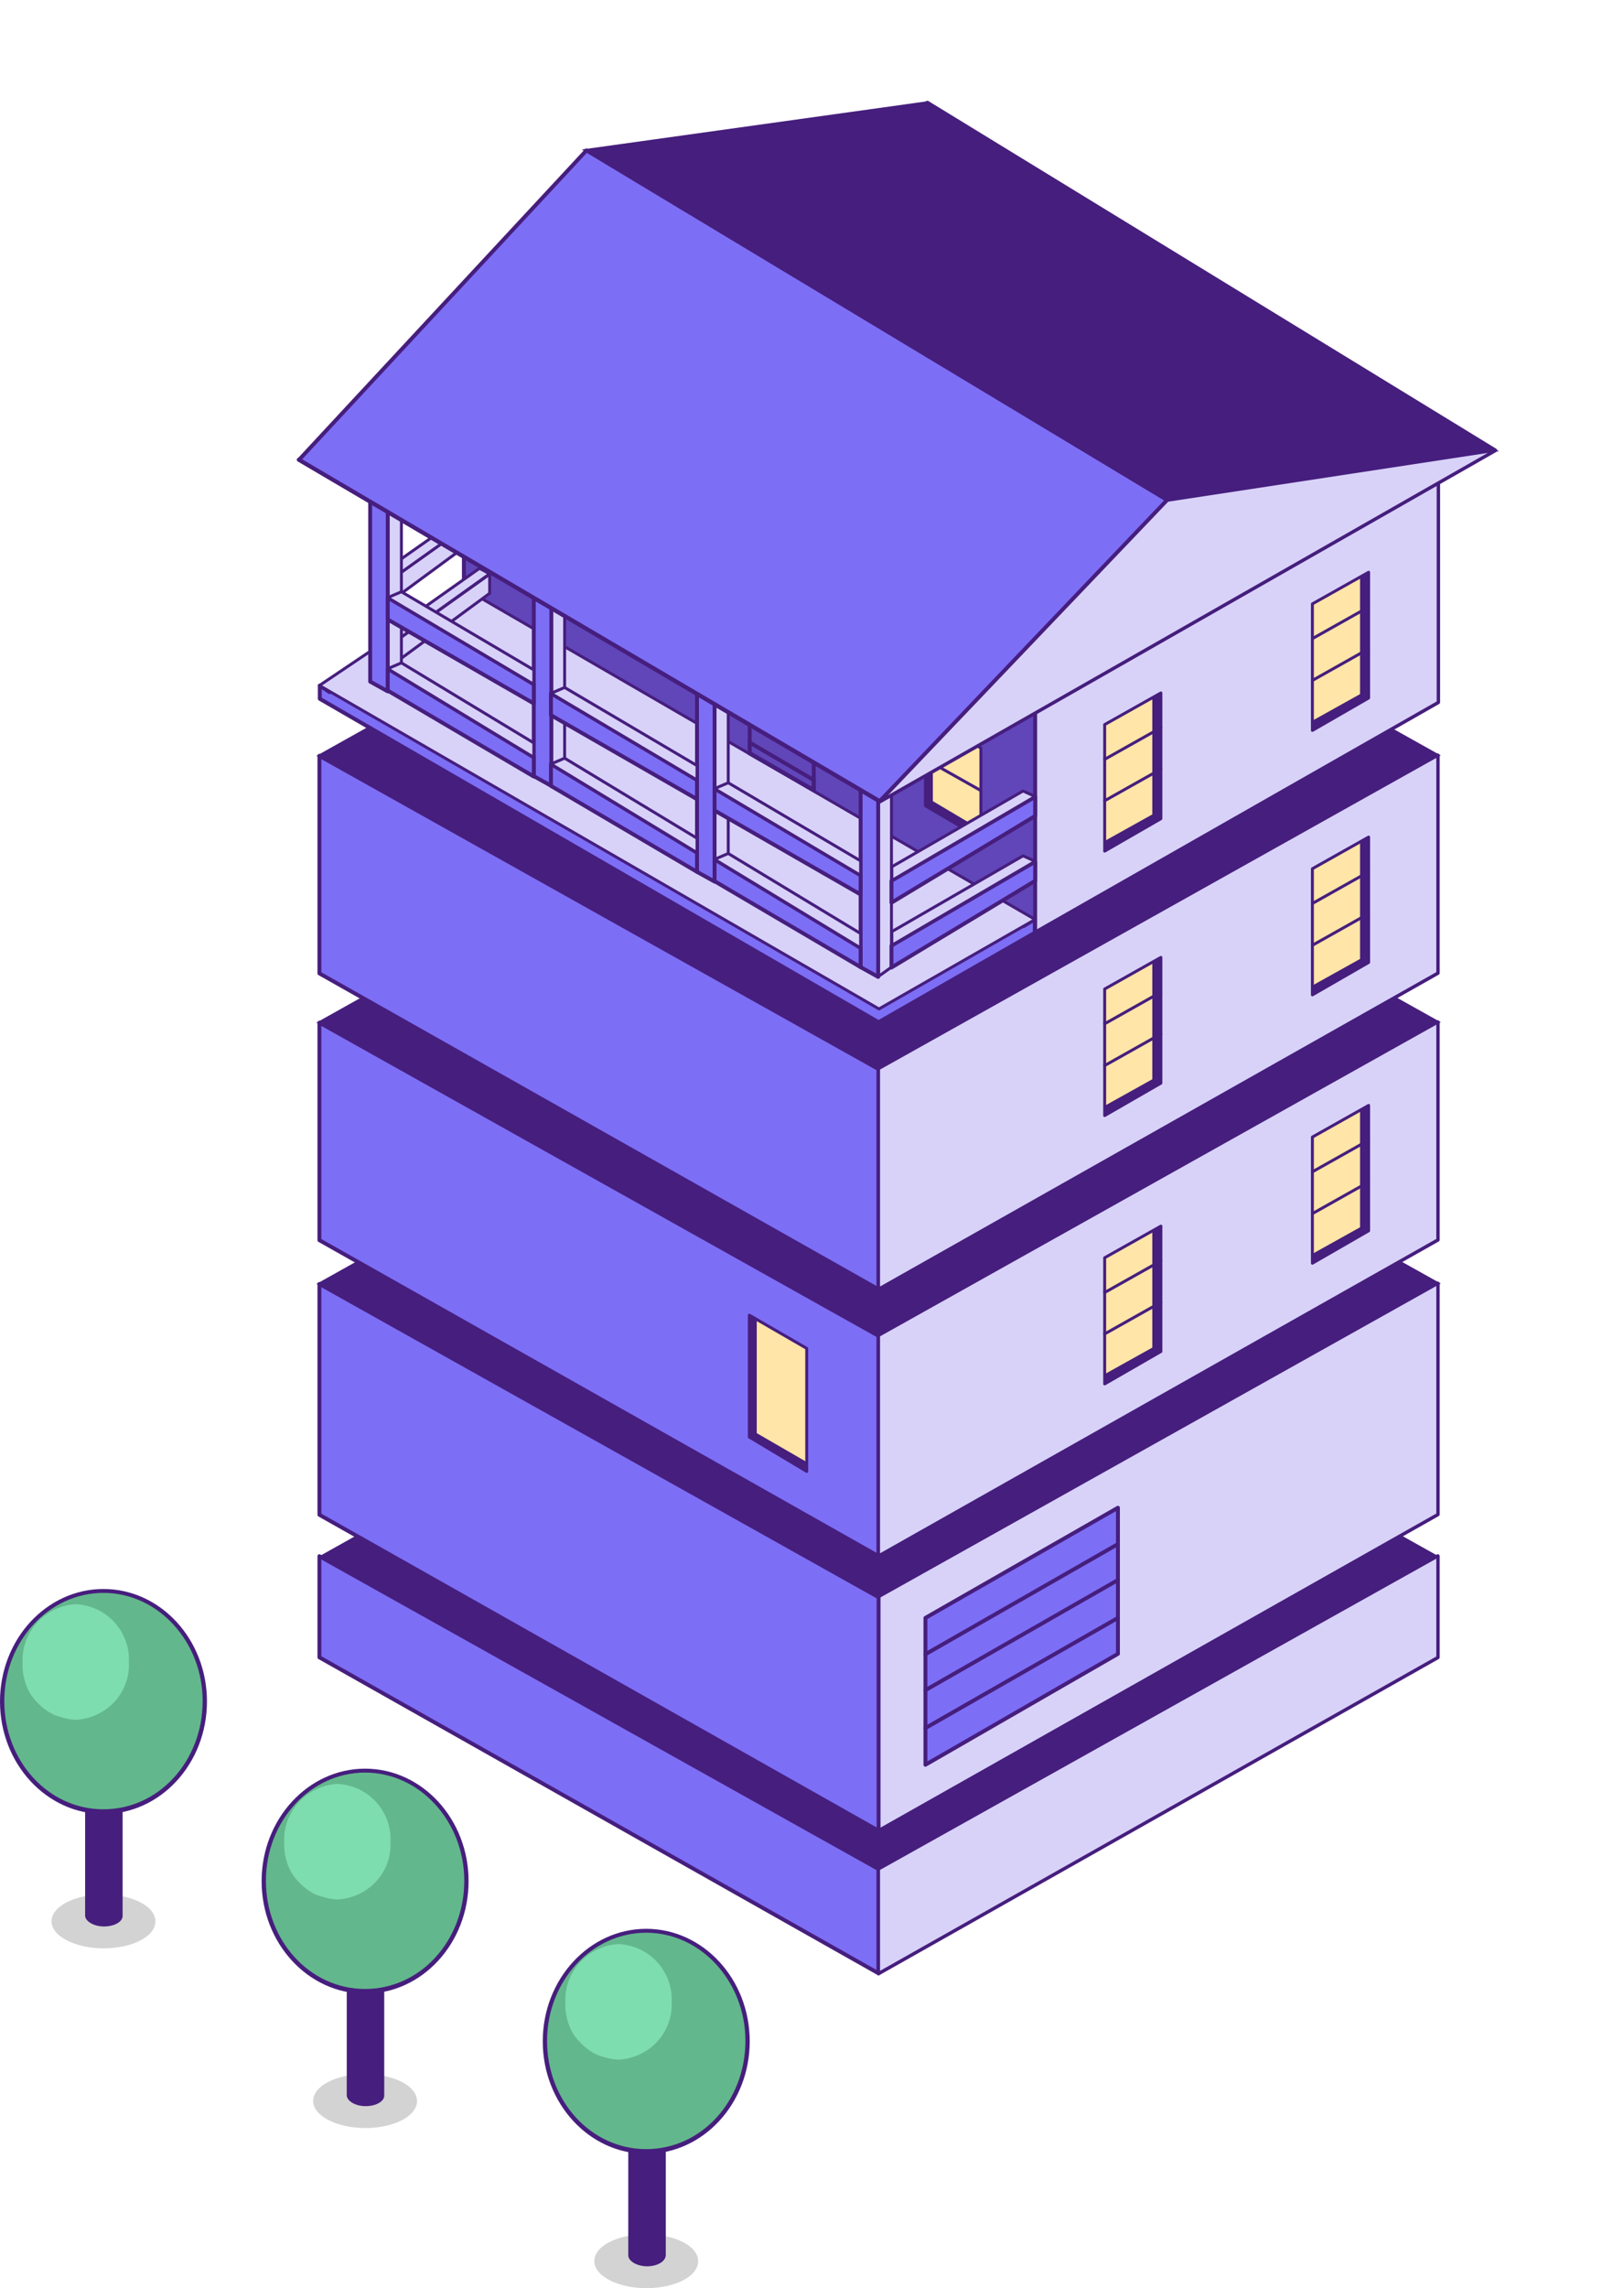
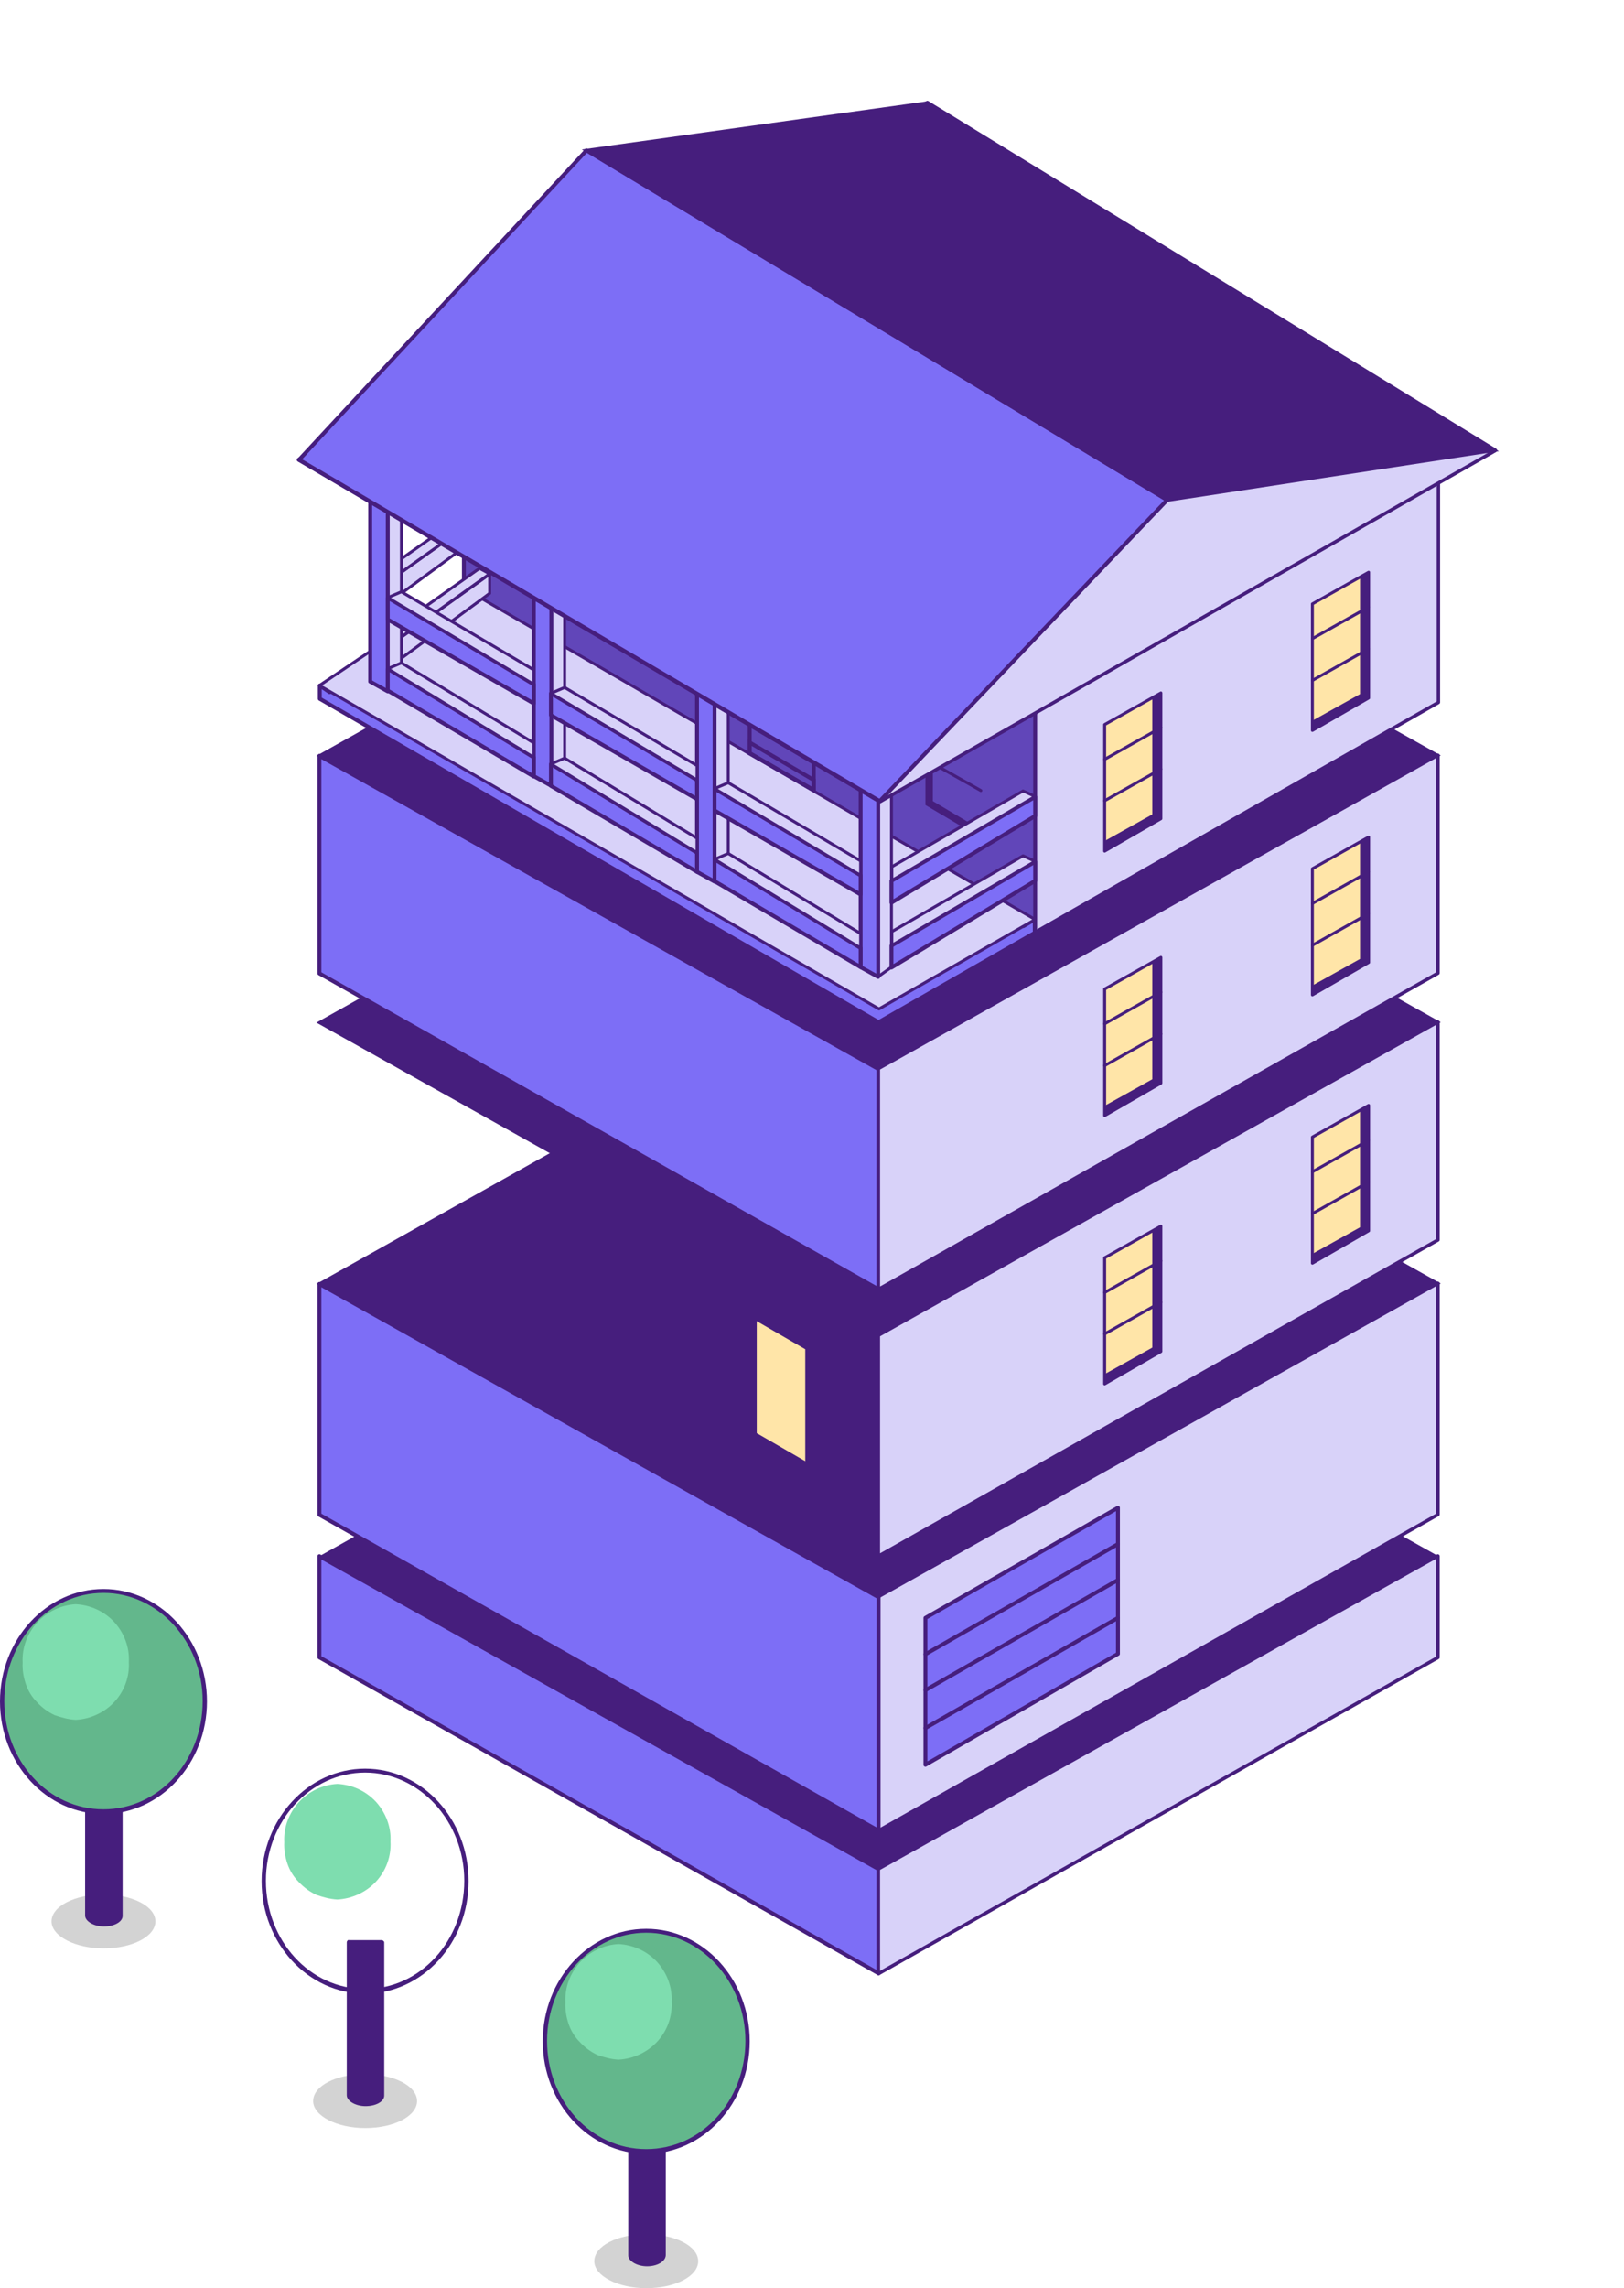
<svg xmlns="http://www.w3.org/2000/svg" xmlns:xlink="http://www.w3.org/1999/xlink" version="1.1" id="Livello_1" x="0px" y="0px" viewBox="0 0 415.9 585.8" style="enable-background:new 0 0 415.9 585.8;" xml:space="preserve">
  <style type="text/css">
	.st0{clip-path:url(#SVGID_2_);}
	.st1{fill:#D3D3D3;}
	.st2{fill:#461E7D;}
	.st3{fill:#63B78C;}
	.st4{fill:#7EDDAF;}
	.st5{clip-path:url(#SVGID_4_);}
	.st6{clip-path:url(#SVGID_6_);}
	.st7{clip-path:url(#SVGID_8_);}
	.st8{fill:#7D6EF6;stroke:#461E7D;stroke-linecap:round;stroke-linejoin:round;}
	.st9{fill:#D8D2F9;stroke:#461E7D;stroke-width:0.75;stroke-linecap:round;stroke-linejoin:round;}
	.st10{fill:#461E7D;stroke:#461E7D;stroke-width:0.75;stroke-miterlimit:10;}
	.st11{fill:#7D6EF6;}
	.st12{fill:none;stroke:#461E7D;stroke-linecap:round;stroke-linejoin:round;}
	.st13{fill:#D8D2F9;}
	.st14{fill:none;stroke:#461E7D;stroke-width:0.75;stroke-linecap:round;stroke-linejoin:round;}
	.st15{opacity:0.5;fill:#461E7D;enable-background:new    ;}
	.st16{fill:#FFE5A8;stroke:#461E7D;stroke-width:0.75;stroke-linecap:round;stroke-linejoin:round;}
	.st17{fill:none;stroke:#461E7D;stroke-miterlimit:10;}
</style>
  <g>
    <defs>
      <rect id="SVGID_1_" x="67" y="452.8" width="53" height="92" />
    </defs>
    <clipPath id="SVGID_2_">
      <use xlink:href="#SVGID_1_" style="overflow:visible;" />
    </clipPath>
    <g class="st0">
      <path class="st1" d="M93.5,544.8c7.5,0,13.3-3.1,13.3-6.9c0-3.9-6-6.9-13.3-6.9c-7.4,0-13.3,3-13.3,6.9    C80.2,541.7,86.3,544.8,93.5,544.8z" />
      <path class="st2" d="M97.5,497.2h-8.1v39.2c0,1,1.9,2.3,4.2,2.3s4.2-1.1,4.2-2.3v-39.2H97.5z" />
      <path class="st2" d="M93.6,539.2c-2.5,0-4.8-1.3-4.8-2.8v-39.2c0-0.1,0.1-0.3,0.2-0.4c0.1-0.1,0.2-0.2,0.4-0.1h8.4    c0.1,0,0.3,0.1,0.4,0.2c0.1,0.1,0.2,0.2,0.2,0.4v39.2C98.4,538,96.3,539.2,93.6,539.2z M89.9,497.7v38.6c0,0.7,1.6,1.7,3.7,1.7    c2.2,0,3.7-0.9,3.7-1.7v-38.6H89.9z" />
-       <path class="st3" d="M93.5,509.8c14.4,0,25.9-12.7,25.9-28.3c0-15.6-11.6-28.3-25.9-28.3c-14.4,0-25.9,12.7-25.9,28.3    C67.6,497.2,79.4,509.8,93.5,509.8z" />
      <path class="st2" d="M93.5,510.4c-14.6,0-26.5-12.9-26.5-28.8c0-15.9,11.9-28.8,26.5-28.8c14.6,0,26.5,12.9,26.5,28.8    C120,497.5,108.1,510.4,93.5,510.4z M93.5,453.8c-14,0-25.4,12.4-25.4,27.7c0,15.3,11.2,27.7,25.4,27.7    c14.2,0,25.4-12.4,25.4-27.7C118.9,466.3,107.5,453.8,93.5,453.8z" />
      <path class="st4" d="M86.4,486.3c3.8-0.2,7.4-1.9,9.9-4.6c2.6-2.8,3.9-6.5,3.7-10.2c0.2-3.8-1.2-7.4-3.7-10.2    c-2.6-2.8-6.1-4.4-9.9-4.6c-3.8,0.2-7.3,1.9-9.9,4.7c-2.5,2.8-3.9,6.4-3.7,10.2c-0.1,1.9,0.2,3.7,0.8,5.5c0.6,1.8,1.6,3.4,2.9,4.7    c1.3,1.4,2.8,2.5,4.5,3.3C82.7,485.7,84.5,486.2,86.4,486.3z" />
    </g>
  </g>
  <g>
    <defs>
      <rect id="SVGID_3_" y="406.8" width="53" height="92" />
    </defs>
    <clipPath id="SVGID_4_">
      <use xlink:href="#SVGID_3_" style="overflow:visible;" />
    </clipPath>
    <g class="st5">
      <path class="st1" d="M26.5,498.8c7.5,0,13.3-3.1,13.3-6.9c0-3.9-6-6.9-13.3-6.9s-13.3,3-13.3,6.9    C13.2,495.7,19.3,498.8,26.5,498.8z" />
      <path class="st2" d="M30.5,451.2h-8.1v39.2c0,1,1.9,2.3,4.2,2.3s4.2-1.1,4.2-2.3v-39.2H30.5z" />
      <path class="st2" d="M26.6,493.2c-2.5,0-4.8-1.3-4.8-2.8v-39.2c0-0.1,0.1-0.3,0.2-0.4c0.1-0.1,0.2-0.2,0.4-0.1h8.4    c0.1,0,0.3,0.1,0.4,0.2c0.1,0.1,0.2,0.2,0.2,0.4v39.2C31.4,492,29.3,493.2,26.6,493.2z M22.9,451.7v38.6c0,0.7,1.6,1.7,3.7,1.7    c2.2,0,3.7-0.9,3.7-1.7v-38.6H22.9z" />
      <path class="st3" d="M26.5,463.8c14.4,0,25.9-12.7,25.9-28.3c0-15.6-11.6-28.3-25.9-28.3S0.6,420,0.6,435.6    C0.6,451.2,12.4,463.8,26.5,463.8z" />
      <path class="st2" d="M26.5,464.4C11.9,464.4,0,451.5,0,435.6c0-15.9,11.9-28.8,26.5-28.8S53,419.7,53,435.6    C53,451.5,41.1,464.4,26.5,464.4z M26.5,407.8c-14,0-25.4,12.4-25.4,27.7c0,15.3,11.2,27.7,25.4,27.7c14.2,0,25.4-12.4,25.4-27.7    C51.9,420.3,40.5,407.8,26.5,407.8z" />
      <path class="st4" d="M19.4,440.3c3.8-0.2,7.4-1.9,9.9-4.6c2.6-2.8,3.9-6.5,3.7-10.2c0.2-3.8-1.2-7.4-3.7-10.2    c-2.6-2.8-6.1-4.4-9.9-4.6c-3.8,0.2-7.3,1.9-9.9,4.7c-2.5,2.8-3.9,6.4-3.7,10.2c-0.1,1.9,0.2,3.7,0.8,5.5c0.6,1.8,1.6,3.4,2.9,4.7    c1.3,1.4,2.8,2.5,4.5,3.3C15.7,439.7,17.5,440.2,19.4,440.3z" />
    </g>
  </g>
  <g>
    <defs>
      <rect id="SVGID_5_" x="139" y="493.8" width="53" height="92" />
    </defs>
    <clipPath id="SVGID_6_">
      <use xlink:href="#SVGID_5_" style="overflow:visible;" />
    </clipPath>
    <g class="st6">
      <path class="st1" d="M165.5,585.8c7.5,0,13.3-3.1,13.3-6.9c0-3.9-6-6.9-13.3-6.9c-7.4,0-13.3,3-13.3,6.9    C152.2,582.7,158.3,585.8,165.5,585.8z" />
      <path class="st2" d="M169.5,538.2h-8.1v39.2c0,1,1.9,2.3,4.2,2.3c2.3,0,4.2-1.1,4.2-2.3v-39.2H169.5z" />
      <path class="st2" d="M165.7,580.2c-2.5,0-4.8-1.3-4.8-2.8v-39.2c0-0.1,0.1-0.3,0.2-0.4c0.1-0.1,0.2-0.2,0.4-0.2h8.4    c0.1,0,0.3,0.1,0.4,0.2c0.1,0.1,0.2,0.2,0.2,0.4v39.2C170.4,579,168.3,580.2,165.7,580.2z M161.9,538.7v38.6    c0,0.7,1.6,1.7,3.7,1.7s3.7-0.9,3.7-1.7v-38.6H161.9z" />
      <path class="st3" d="M165.5,550.8c14.4,0,25.9-12.7,25.9-28.3c0-15.6-11.6-28.3-25.9-28.3c-14.4,0-25.9,12.7-25.9,28.3    C139.6,538.2,151.4,550.8,165.5,550.8z" />
      <path class="st2" d="M165.5,551.4c-14.6,0-26.5-12.9-26.5-28.8c0-15.9,11.9-28.8,26.5-28.8c14.6,0,26.5,12.9,26.5,28.8    C192,538.5,180.1,551.4,165.5,551.4z M165.5,494.8c-14,0-25.4,12.4-25.4,27.7c0,15.3,11.2,27.7,25.4,27.7    c14.2,0,25.4-12.4,25.4-27.7C190.9,507.3,179.5,494.8,165.5,494.8z" />
      <path class="st4" d="M158.4,527.3c3.8-0.2,7.4-1.9,9.9-4.6c2.6-2.8,3.9-6.5,3.7-10.2c0.2-3.8-1.2-7.4-3.7-10.2    c-2.6-2.8-6.1-4.4-9.9-4.6c-3.8,0.2-7.3,1.9-9.9,4.7c-2.5,2.8-3.9,6.4-3.7,10.2c-0.1,1.9,0.2,3.7,0.8,5.5c0.6,1.8,1.6,3.4,2.9,4.7    c1.3,1.4,2.8,2.5,4.5,3.3C154.7,526.7,156.5,527.2,158.4,527.3z" />
    </g>
  </g>
  <g>
    <defs>
      <rect id="SVGID_7_" x="76" y="25.8" width="308" height="480" />
    </defs>
    <clipPath id="SVGID_8_">
      <use xlink:href="#SVGID_7_" style="overflow:visible;" />
    </clipPath>
    <g class="st7">
      <path class="st2" d="M225,318.2L81.8,398.4L225,478.5l143.2-80.2L225,318.2z" />
      <path class="st8" d="M81.8,398.4v25.9L225,505.2v-26.7L81.8,398.4z" />
      <path class="st8" d="M225,478.5v26.7l143.2-80.9v-25.9L225,478.5z" />
      <path class="st9" d="M225,478.5v26.7l143.2-80.9v-25.9L225,478.5z" />
      <path class="st10" d="M225,248.5L81.8,328.7L225,408.8l143.2-80.2L225,248.5z" />
      <path class="st8" d="M225,408.8v59.8l143.2-80.9v-59.1L225,408.8z" />
      <path class="st9" d="M225,408.8v59.8l143.2-80.9v-59.1L225,408.8z" />
      <path class="st8" d="M81.8,328.7v59.1L225,468.7v-59.8L81.8,328.7z" />
      <path class="st10" d="M225,181.6L81.8,261.8L225,341.9l143.2-80.2L225,181.6z" />
-       <path class="st8" d="M81.8,261.8v55.7L225,398.4v-56.4L81.8,261.8z" />
      <path class="st8" d="M225,341.9v56.4l143.2-80.9v-55.7L225,341.9z" />
      <path class="st9" d="M225,341.9v56.4l143.2-80.9v-55.7L225,341.9z" />
      <path class="st10" d="M225,113.3L81.8,193.5L225,273.6l143.2-80.2L225,113.3z" />
      <path class="st8" d="M81.8,193.5v55.7L225,330.1v-56.4L81.8,193.5z" />
      <path class="st8" d="M225,273.6v56.4l143.2-80.9v-55.7L225,273.6z" />
      <path class="st9" d="M225,273.6v56.4l143.2-80.9v-55.7L225,273.6z" />
      <path class="st11" d="M265.1,238.6l103.2-58.8v-57l-103.2,59.4" />
      <path class="st12" d="M265.1,238.6l103.2-58.8v-57l-103.2,59.4" />
      <path class="st13" d="M265.1,238.6l103.2-58.8v-57l-103.2,59.4" />
      <path class="st14" d="M265.1,238.6l103.2-58.8v-57l-103.2,59.4" />
      <path class="st8" d="M118.8,154l146.3,84.6v-56.4L118.8,94V154z" />
      <path class="st15" d="M118.8,154l146.3,84.6v-56.4L118.8,94V154z" />
      <path class="st8" d="M262.1,237.1L118.8,154l-34.4,23.2l-2.5-1.7v3.4L225,261.7l40-22.9v-3.4L262.1,237.1z" />
      <path class="st9" d="M265.1,235.4l-40,22.9L81.8,175.5l37-24.9L265.1,235.4z" />
      <path class="st9" d="M183,173.4v52.3l3.5-2.5v-49.8H183z" />
      <path class="st8" d="M178.5,223.2l4.5,2.5v-52.3l-4.5-3V223.2z" />
      <path class="st9" d="M224.8,197.8v52.3l3.5-2.5v-49.8H224.8z" />
      <path class="st8" d="M220.4,247.6l4.5,2.5v-52.3l-4.5-3V247.6z" />
      <path class="st9" d="M95.2,151.9l30.2-21.5v4.9l-30.2,22.2V151.9z" />
      <path class="st9" d="M125.4,130.4l-2.6-1.4l-27.6,19.4v3.5L125.4,130.4z" />
      <path class="st9" d="M95.2,168.5l30.2-21.5v4.9l-30.2,22.2V168.5z" />
      <path class="st9" d="M125.4,146.9l-2.6-1.4L95.2,165v3.5L125.4,146.9z" />
      <path class="st9" d="M141.1,148.9v52.3l3.5-2.5v-49.8H141.1z" />
      <path class="st8" d="M136.7,198.7l4.5,2.5v-52.3l-4.5-3V198.7z" />
      <path class="st9" d="M99.3,124.7V177l3.5-2.5v-49.8H99.3z" />
      <path class="st8" d="M94.8,174.5l4.5,2.5v-52.3l-4.5-3V174.5z" />
-       <path class="st16" d="M251.2,191.5v23.1l-14.2-8.3v-22.8L251.2,191.5z" />
      <path class="st14" d="M251.2,202.4l-14.2-8" />
      <path class="st2" d="M251.2,214.5v-2.1l-12.3-7.3v-20.8l-1.9-1v22.8L251.2,214.5z" />
      <path class="st17" d="M208.4,202.3v-28.2l-16.4-8.7v27.5L208.4,202.3z" />
      <path class="st17" d="M208.4,202.3v-2.6l-16.4-9.6v2.7L208.4,202.3z" />
      <path class="st8" d="M382.9,115.3l-157.6,89.9L76.5,117.7l161-91.4L382.9,115.3z" />
      <path class="st9" d="M382.9,115.3l-157.6,89.9L76.5,117.7l161-91.4L382.9,115.3z" />
      <path class="st8" d="M225.3,205.1l73.6-77.1L150.2,38.5l-73.6,79.2L225.3,205.1z" />
      <path class="st10" d="M298.9,128.1l83.9-12.8l-145.3-89l-87.4,12.2L298.9,128.1z" />
      <path class="st8" d="M99.3,158.6l37.4,21.5v-4.9L99.3,153V158.6z" />
      <path class="st9" d="M99.3,153l3.5-1.5l33.9,20v3.7L99.3,153z" />
      <path class="st8" d="M99.3,176.8l37.4,22v-4.9l-37.4-22.7V176.8z" />
      <path class="st9" d="M99.3,171.2l3.5-1.5l33.9,20.5v3.7L99.3,171.2z" />
      <path class="st8" d="M141.1,183.1l37.4,21.5v-4.9l-37.4-22.2V183.1z" />
      <path class="st9" d="M141.1,177.5l3.5-1.5l33.9,20v3.7L141.1,177.5z" />
      <path class="st8" d="M141.1,201.2l37.4,22v-4.9l-37.4-22.7V201.2z" />
      <path class="st9" d="M141.1,195.6l3.5-1.5l33.9,20.5v3.7L141.1,195.6z" />
      <path class="st8" d="M183,207.5l37.4,21.5v-4.9L183,201.9V207.5z" />
      <path class="st9" d="M183,201.9l3.5-1.5l33.9,20v3.7L183,201.9z" />
      <path class="st8" d="M183,225.6l37.4,22v-4.9L183,220V225.6z" />
      <path class="st9" d="M183,220l3.5-1.5l33.9,20.5v3.7L183,220z" />
      <path class="st8" d="M228.3,225.5l36.8-21.5v4.9l-36.8,22.2V225.5z" />
      <path class="st9" d="M265.1,203.9l-3.1-1.4l-33.6,19.4v3.5L265.1,203.9z" />
      <path class="st8" d="M228.3,242.1l36.8-21.5v4.9l-36.8,22.2V242.1z" />
      <path class="st9" d="M265.1,220.5l-3.1-1.4l-33.6,19.4v3.5L265.1,220.5z" />
      <path class="st16" d="M336.1,154.6l14.4-8.1v32.2l-14.4,8.3V154.6z" />
      <path class="st2" d="M350.5,146.5l-2.2,1.4v29.8l-12.2,6.8v2.4l14.4-8.3V146.5z" />
      <path class="st14" d="M336.1,163.5l14.4-8.1" />
      <path class="st14" d="M336.1,174.2l14.4-8.1" />
      <path class="st16" d="M282.9,185.5l14.4-8.1v32.2l-14.4,8.3V185.5z" />
      <path class="st2" d="M297.3,177.3l-2.2,1.4v29.8l-12.2,6.8v2.4l14.4-8.3V177.3z" />
      <path class="st14" d="M282.9,194.4l14.4-8.1" />
      <path class="st14" d="M282.9,205l14.4-8.1" />
      <path class="st16" d="M336.1,222.4l14.4-8.1v32.1l-14.4,8.3V222.4z" />
      <path class="st2" d="M350.5,214.3l-2.2,1.4v29.8l-12.2,6.8v2.4l14.4-8.3V214.3z" />
      <path class="st14" d="M336.1,231.3l14.4-8.1" />
      <path class="st14" d="M336.1,242l14.4-8.1" />
      <path class="st16" d="M282.9,253.2l14.4-8.1v32.2l-14.4,8.3V253.2z" />
      <path class="st2" d="M297.3,245.1l-2.2,1.4v29.8l-12.2,6.8v2.4l14.4-8.3V245.1z" />
      <path class="st14" d="M282.9,262.1l14.4-8.1" />
      <path class="st14" d="M282.9,272.8l14.4-8.1" />
      <path class="st16" d="M336.1,291.1l14.4-8.1v32.1l-14.4,8.3V291.1z" />
      <path class="st2" d="M350.5,283l-2.2,1.4v29.8l-12.2,6.8v2.4l14.4-8.3V283z" />
      <path class="st14" d="M336.1,300l14.4-8.1" />
      <path class="st14" d="M336.1,310.7l14.4-8.1" />
      <path class="st16" d="M282.9,322l14.4-8.1V346l-14.4,8.3V322z" />
      <path class="st2" d="M297.3,313.8l-2.2,1.4V345l-12.2,6.8v2.4l14.4-8.3V313.8z" />
      <path class="st14" d="M282.9,330.9l14.4-8.1" />
      <path class="st14" d="M282.9,341.5l14.4-8.1" />
      <path class="st8" d="M237,414.2l49.3-28.2v37.4L237,451.8V414.2z" />
      <path class="st12" d="M237,432.7l49.3-28.2" />
      <path class="st12" d="M237,423.5l49.3-28.2" />
      <path class="st12" d="M237,442.4l49.3-28.2" />
      <path class="st16" d="M206.6,376.7v-31.5l-14.7-8.5v31.2L206.6,376.7z" />
      <path class="st2" d="M206.6,376.7v-2.4l-12.8-7.4V338l-1.8-1.3v31.2L206.6,376.7z" />
    </g>
  </g>
</svg>